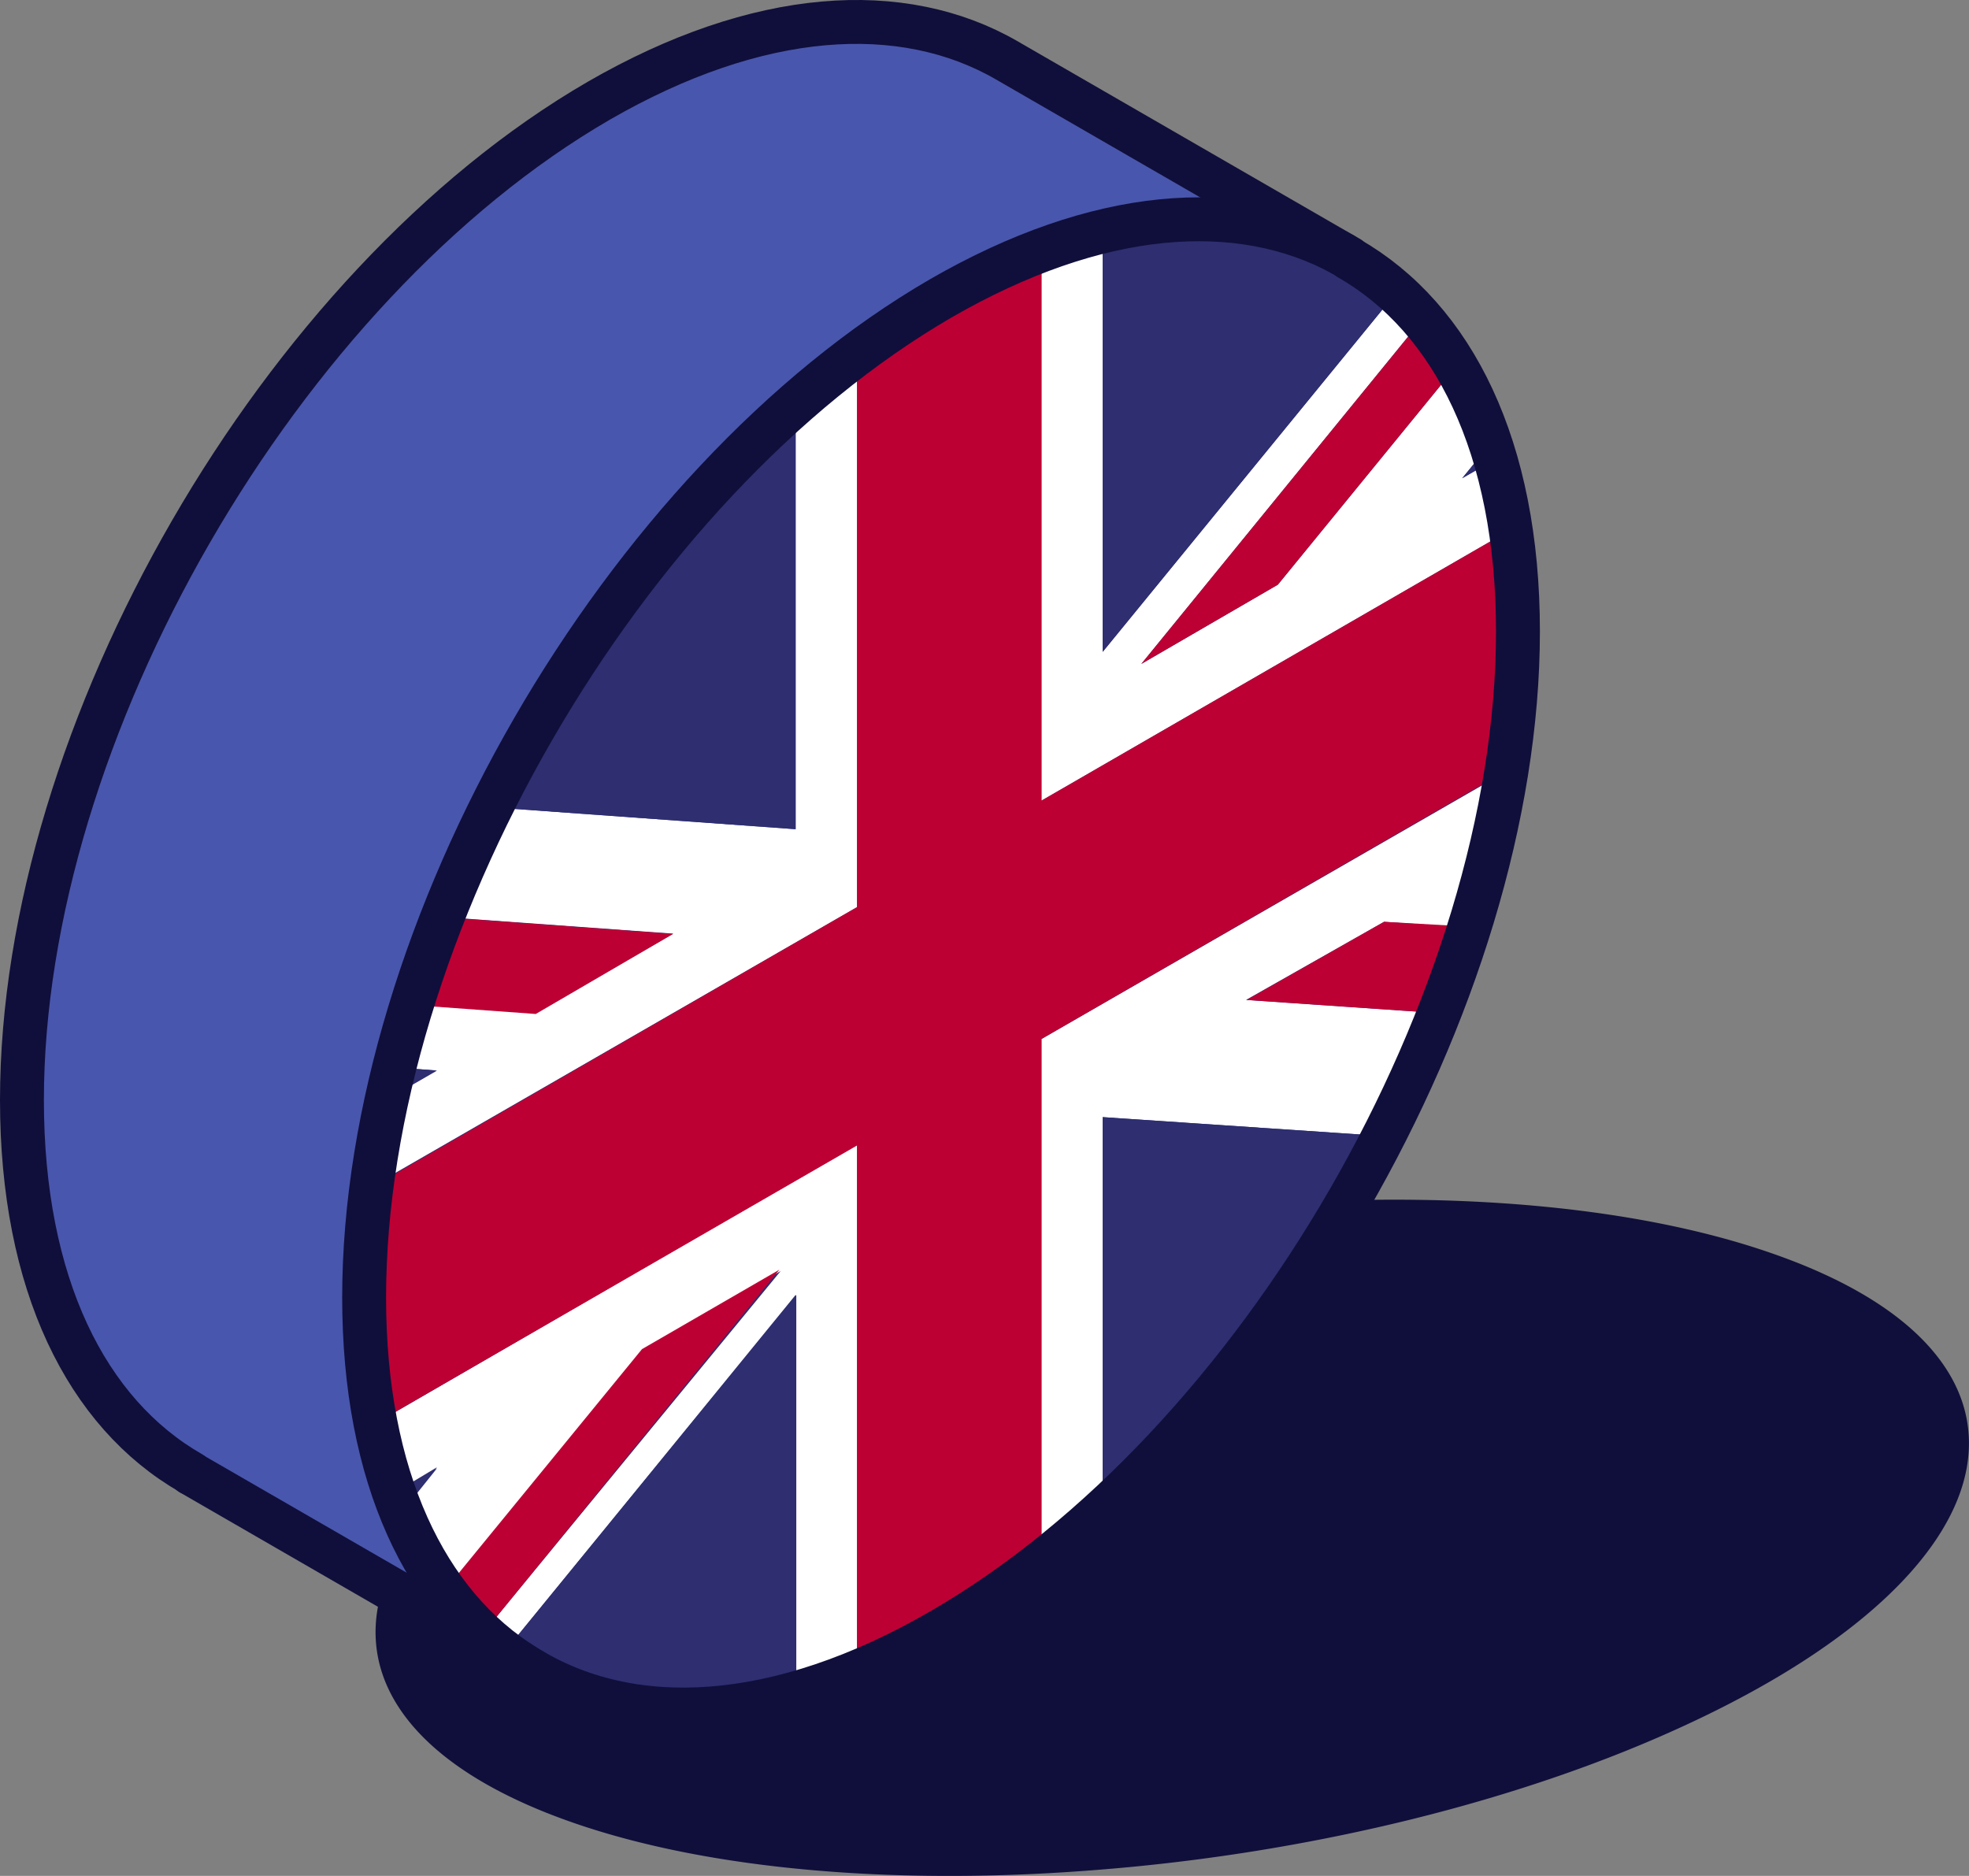
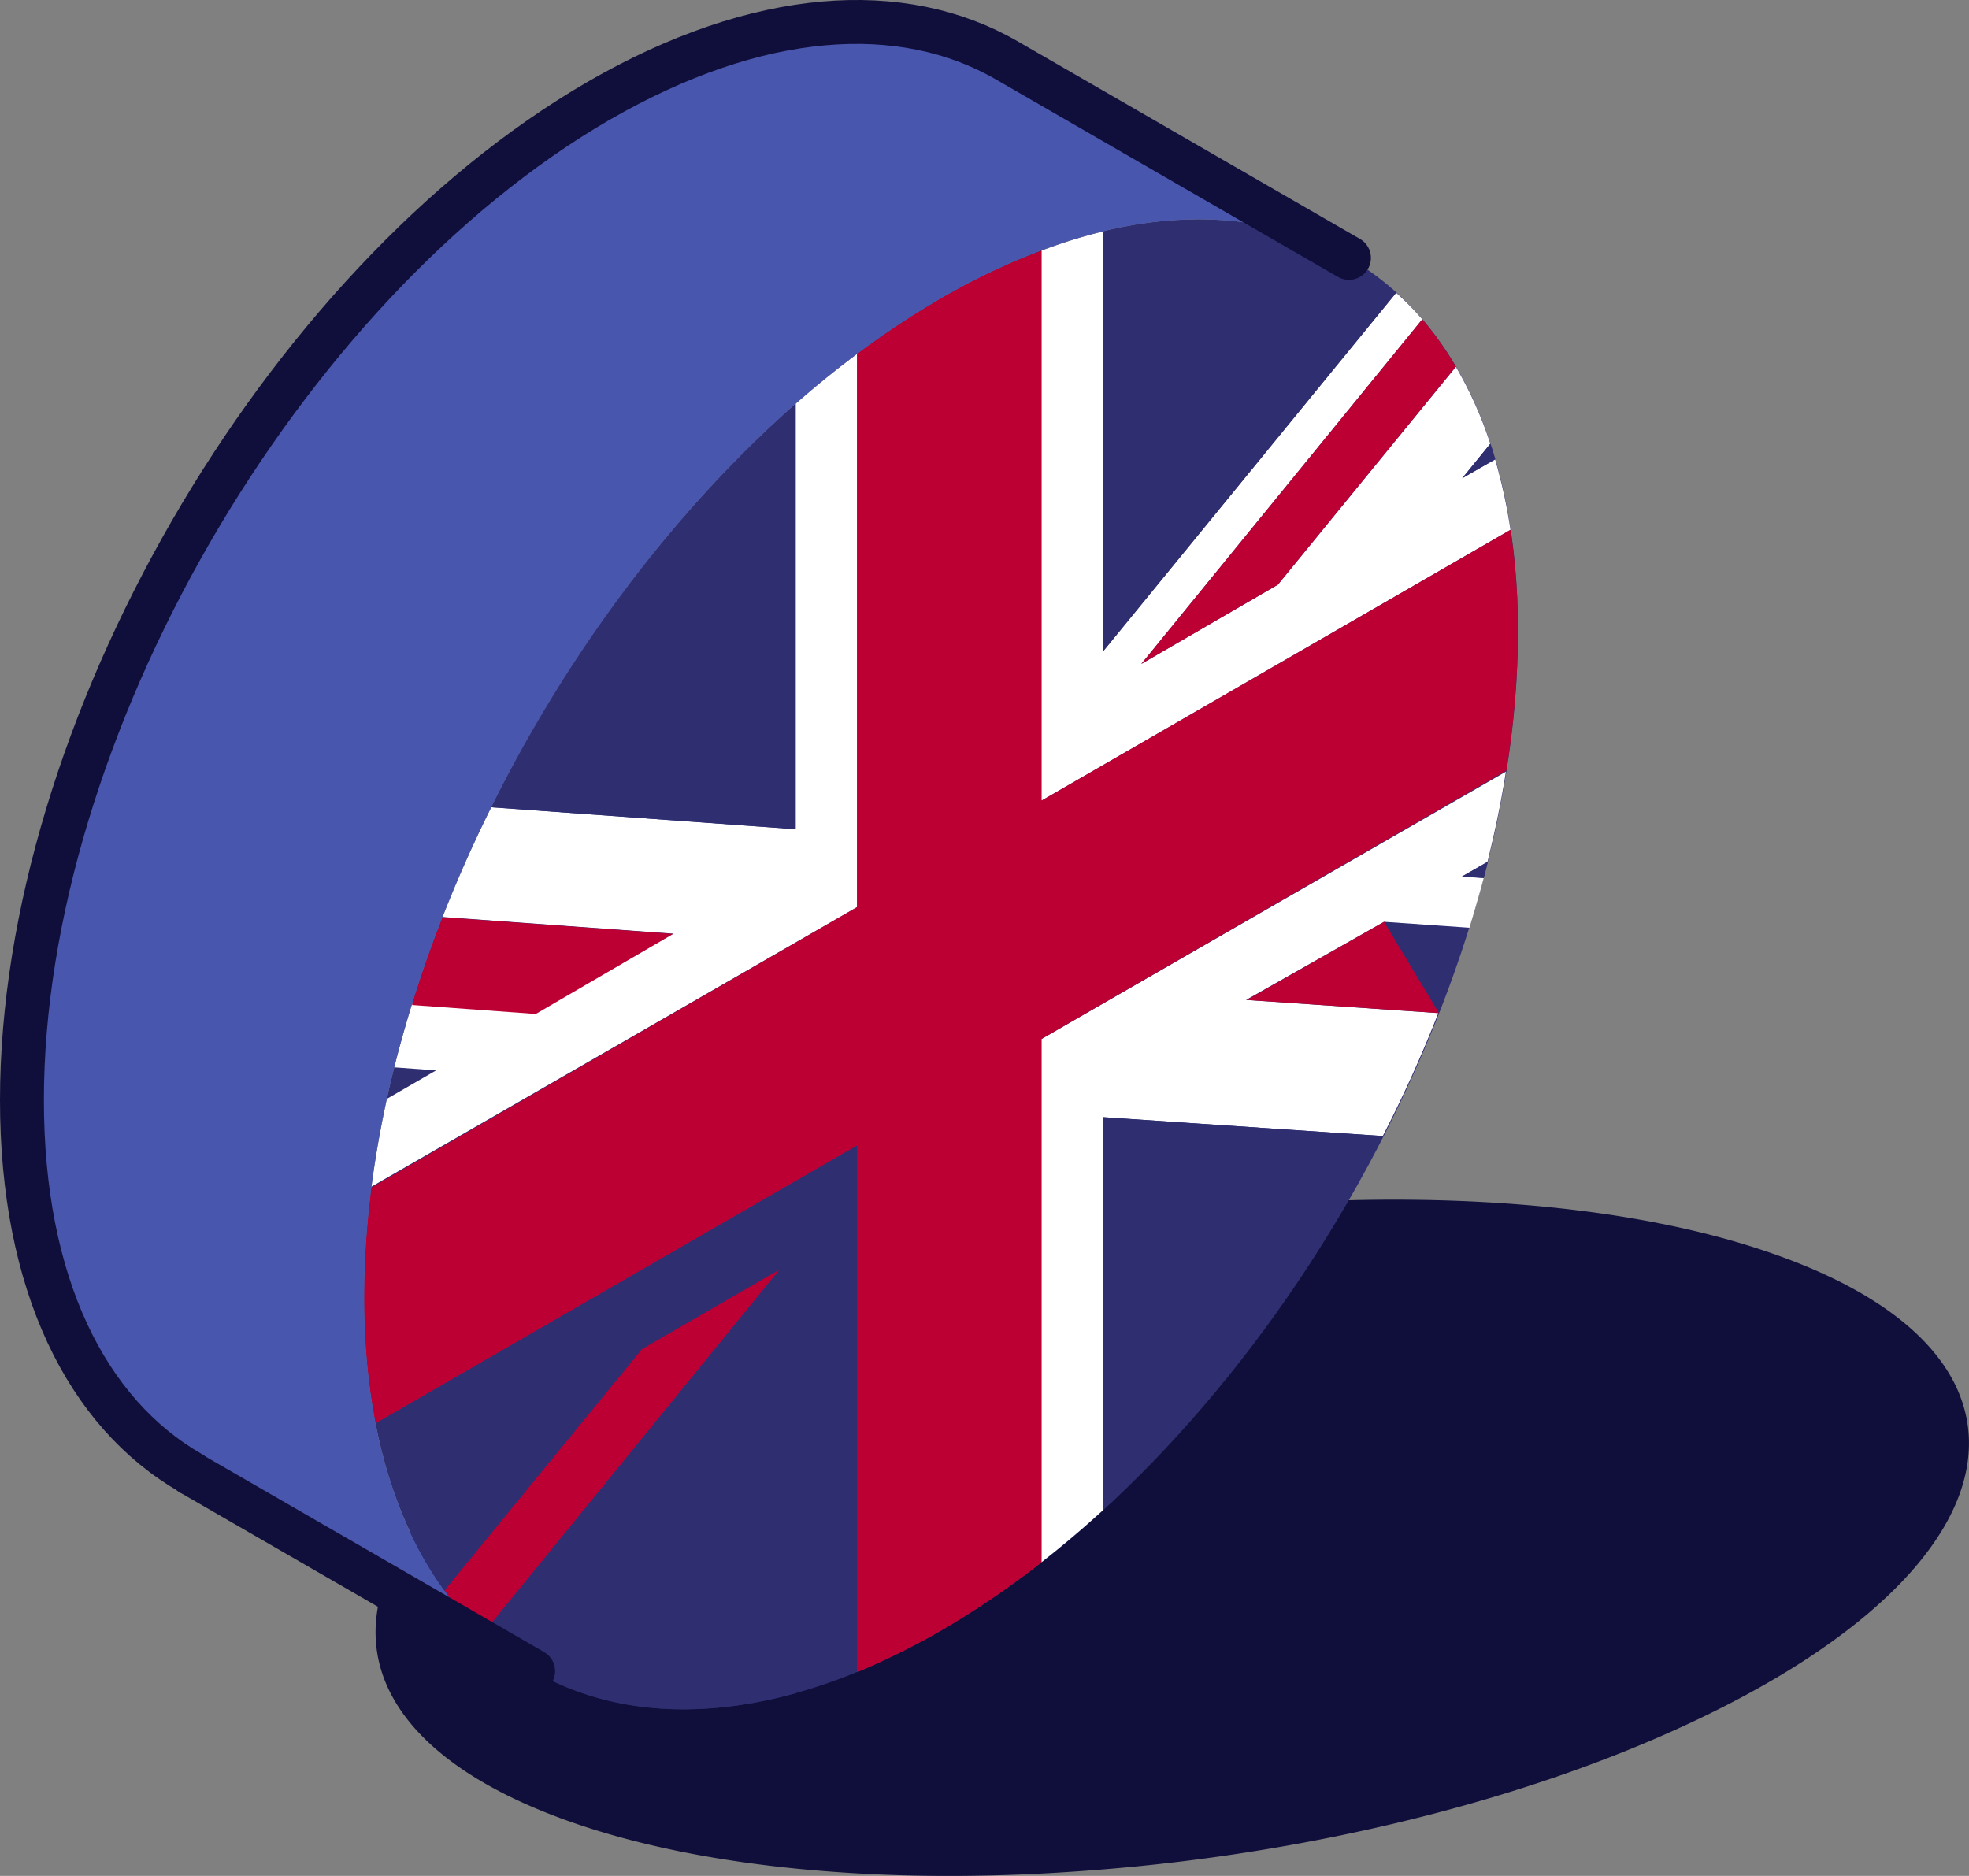
<svg xmlns="http://www.w3.org/2000/svg" viewBox="0 0 89.71 85.47">
  <rect x="0" y="0" width="89.71" height="85.47" fill="#808080" stroke="none" />
  <defs>
    <style>.cls-1{fill:#100f3b;}.cls-2{fill:#2e2e71;}.cls-3{fill:#fff;}.cls-4{fill:#bd0034;}.cls-5{fill:#4956ad;}.cls-6{fill:none;stroke:#100f3b;stroke-linecap:round;stroke-linejoin:round;stroke-width:2px;}</style>
  </defs>
  <g id="Layer_2" data-name="Layer 2">
    <g id="Layer_3" data-name="Layer 3">
      <g id="uk">
        <path class="cls-1" d="M56,55c9.27-.82,18.28-.17,24.83,2.14C94,61.76,92.31,71.3,77.14,78.44c-7.76,3.66-17.57,6-27.06,6.75-9,.73-17.74.06-24.13-2.2-13.11-4.63-11.44-14.17,3.71-21.31A80.33,80.33,0,0,1,55.49,55Z" />
        <path class="cls-2" d="M69.16,28.77c0,16.76-11.77,37.14-26.29,45.52-7.43,4.3-14.15,4.61-18.93,1.63-4.55-2.82-7.35-8.63-7.35-16.8,0-16.76,11.77-37.14,26.28-45.53C50,9.48,56.44,9,61.18,11.59l.28.16C66.22,14.5,69.16,20.39,69.16,28.77Z" />
-         <path class="cls-3" d="M17.11,64.86A22,22,0,0,0,18,68l1.91-1.1-1.6,2a17,17,0,0,0,2,3.63l9-11,6.26-3.62L22,74.42c.32.29.65.56,1,.82L36.25,59V77.14a26.56,26.56,0,0,0,2.8-1v-24Z" />
        <path class="cls-3" d="M47.45,71.18c.95-.74,1.88-1.53,2.79-2.36V50.9L63,51.76a59.67,59.67,0,0,0,2.53-5.6l-8.76-.6L63.06,42l3.89.27c.23-.76.45-1.51.65-2.26l-1-.07,1.17-.67c.34-1.37.63-2.75.84-4.11L47.45,47.34Z" />
        <path class="cls-3" d="M66.62,21.79l1.28-1.57a18.13,18.13,0,0,0-1.57-3.51l-8.11,9.93L52,30.25,64.8,14.55a12.39,12.39,0,0,0-1.19-1.21L50.24,29.7V10.55a23.4,23.4,0,0,0-2.79.87V36.48L68.82,24.14a25.21,25.21,0,0,0-.7-3.21Z" />
        <path class="cls-3" d="M39.05,16.12c-.95.71-1.89,1.46-2.8,2.27V37.78l-13.87-1q-1.23,2.47-2.22,5l10.51.76-6.26,3.61-5.64-.41c-.3,1-.57,1.93-.81,2.89l1.91.14-2.25,1.3c-.29,1.35-.53,2.69-.7,4L39.05,41.33Z" />
        <path class="cls-4" d="M58.22,26.64l8.11-9.93a14.93,14.93,0,0,0-1.53-2.16L52,30.25Z" />
-         <path class="cls-4" d="M56.8,45.56l8.76.6c.51-1.31,1-2.62,1.39-3.94L63.06,42Z" />
+         <path class="cls-4" d="M56.8,45.56l8.76.6L63.06,42Z" />
        <path class="cls-4" d="M30.67,42.55l-10.51-.76c-.52,1.32-1,2.64-1.39,4l5.64.41Z" />
        <path class="cls-4" d="M29.25,61.47l-9,11a14.1,14.1,0,0,0,1.72,2L35.51,57.85Z" />
        <path class="cls-2" d="M63.61,13.34c-3.35-3-8-4.08-13.37-2.79V29.7Z" />
        <path class="cls-2" d="M36.25,18.39A60.3,60.3,0,0,0,22.38,36.78l13.87,1Z" />
        <path class="cls-2" d="M68.12,20.93c-.07-.24-.14-.48-.22-.71l-1.28,1.57Z" />
        <path class="cls-2" d="M67.6,40c.07-.25.13-.49.19-.74l-1.17.67Z" />
        <path class="cls-2" d="M23,75.24c3.43,2.62,8,3.36,13.28,1.9V59Z" />
        <path class="cls-2" d="M50.24,68.82A60.55,60.55,0,0,0,63,51.76L50.24,50.9Z" />
-         <path class="cls-2" d="M18,68c.1.29.2.58.31.85l1.6-2Z" />
-         <path class="cls-2" d="M18,48.64c-.12.48-.23,1-.34,1.44l2.25-1.3Z" />
        <path class="cls-4" d="M47.45,11.42a29.93,29.93,0,0,0-4.58,2.17,39.41,39.41,0,0,0-3.82,2.53V41.33L16.92,54.11a38.9,38.9,0,0,0-.33,5,30.23,30.23,0,0,0,.52,5.74L39.05,52.19v24a32.92,32.92,0,0,0,3.82-1.89,40.2,40.2,0,0,0,4.58-3.11V47.34L68.63,35.11a40.68,40.68,0,0,0,.53-6.34,30.81,30.81,0,0,0-.34-4.63L47.45,36.48Z" />
        <path class="cls-5" d="M45.87,2.75l15.31,8.84C56.44,9,50,9.48,42.87,13.59,28.36,22,16.59,42.36,16.59,59.12c0,8.17,2.8,14,7.35,16.8h0L8.76,67.17l-.06,0C3.94,64.39,1,58.5,1,50.12,1,33.36,12.77,13,27.28,4.59,34.54.4,41.11,0,45.87,2.75Z" />
-         <path class="cls-6" d="M61.18,11.59C56.44,9,50,9.48,42.87,13.59,28.36,22,16.59,42.36,16.59,59.12c0,8.17,2.8,14,7.35,16.8,4.78,3,11.5,2.67,18.93-1.63,14.52-8.38,26.29-28.76,26.29-45.52,0-8.38-2.94-14.27-7.7-17" />
        <path class="cls-6" d="M61.46,11.75l-.28-.16L45.87,2.75C41.11,0,34.54.4,27.28,4.59,12.77,13,1,33.36,1,50.12c0,8.38,2.94,14.27,7.7,17" />
        <polyline class="cls-6" points="8.7 67.14 8.76 67.17 23.93 75.93 24.29 76.14" />
      </g>
    </g>
  </g>
</svg>